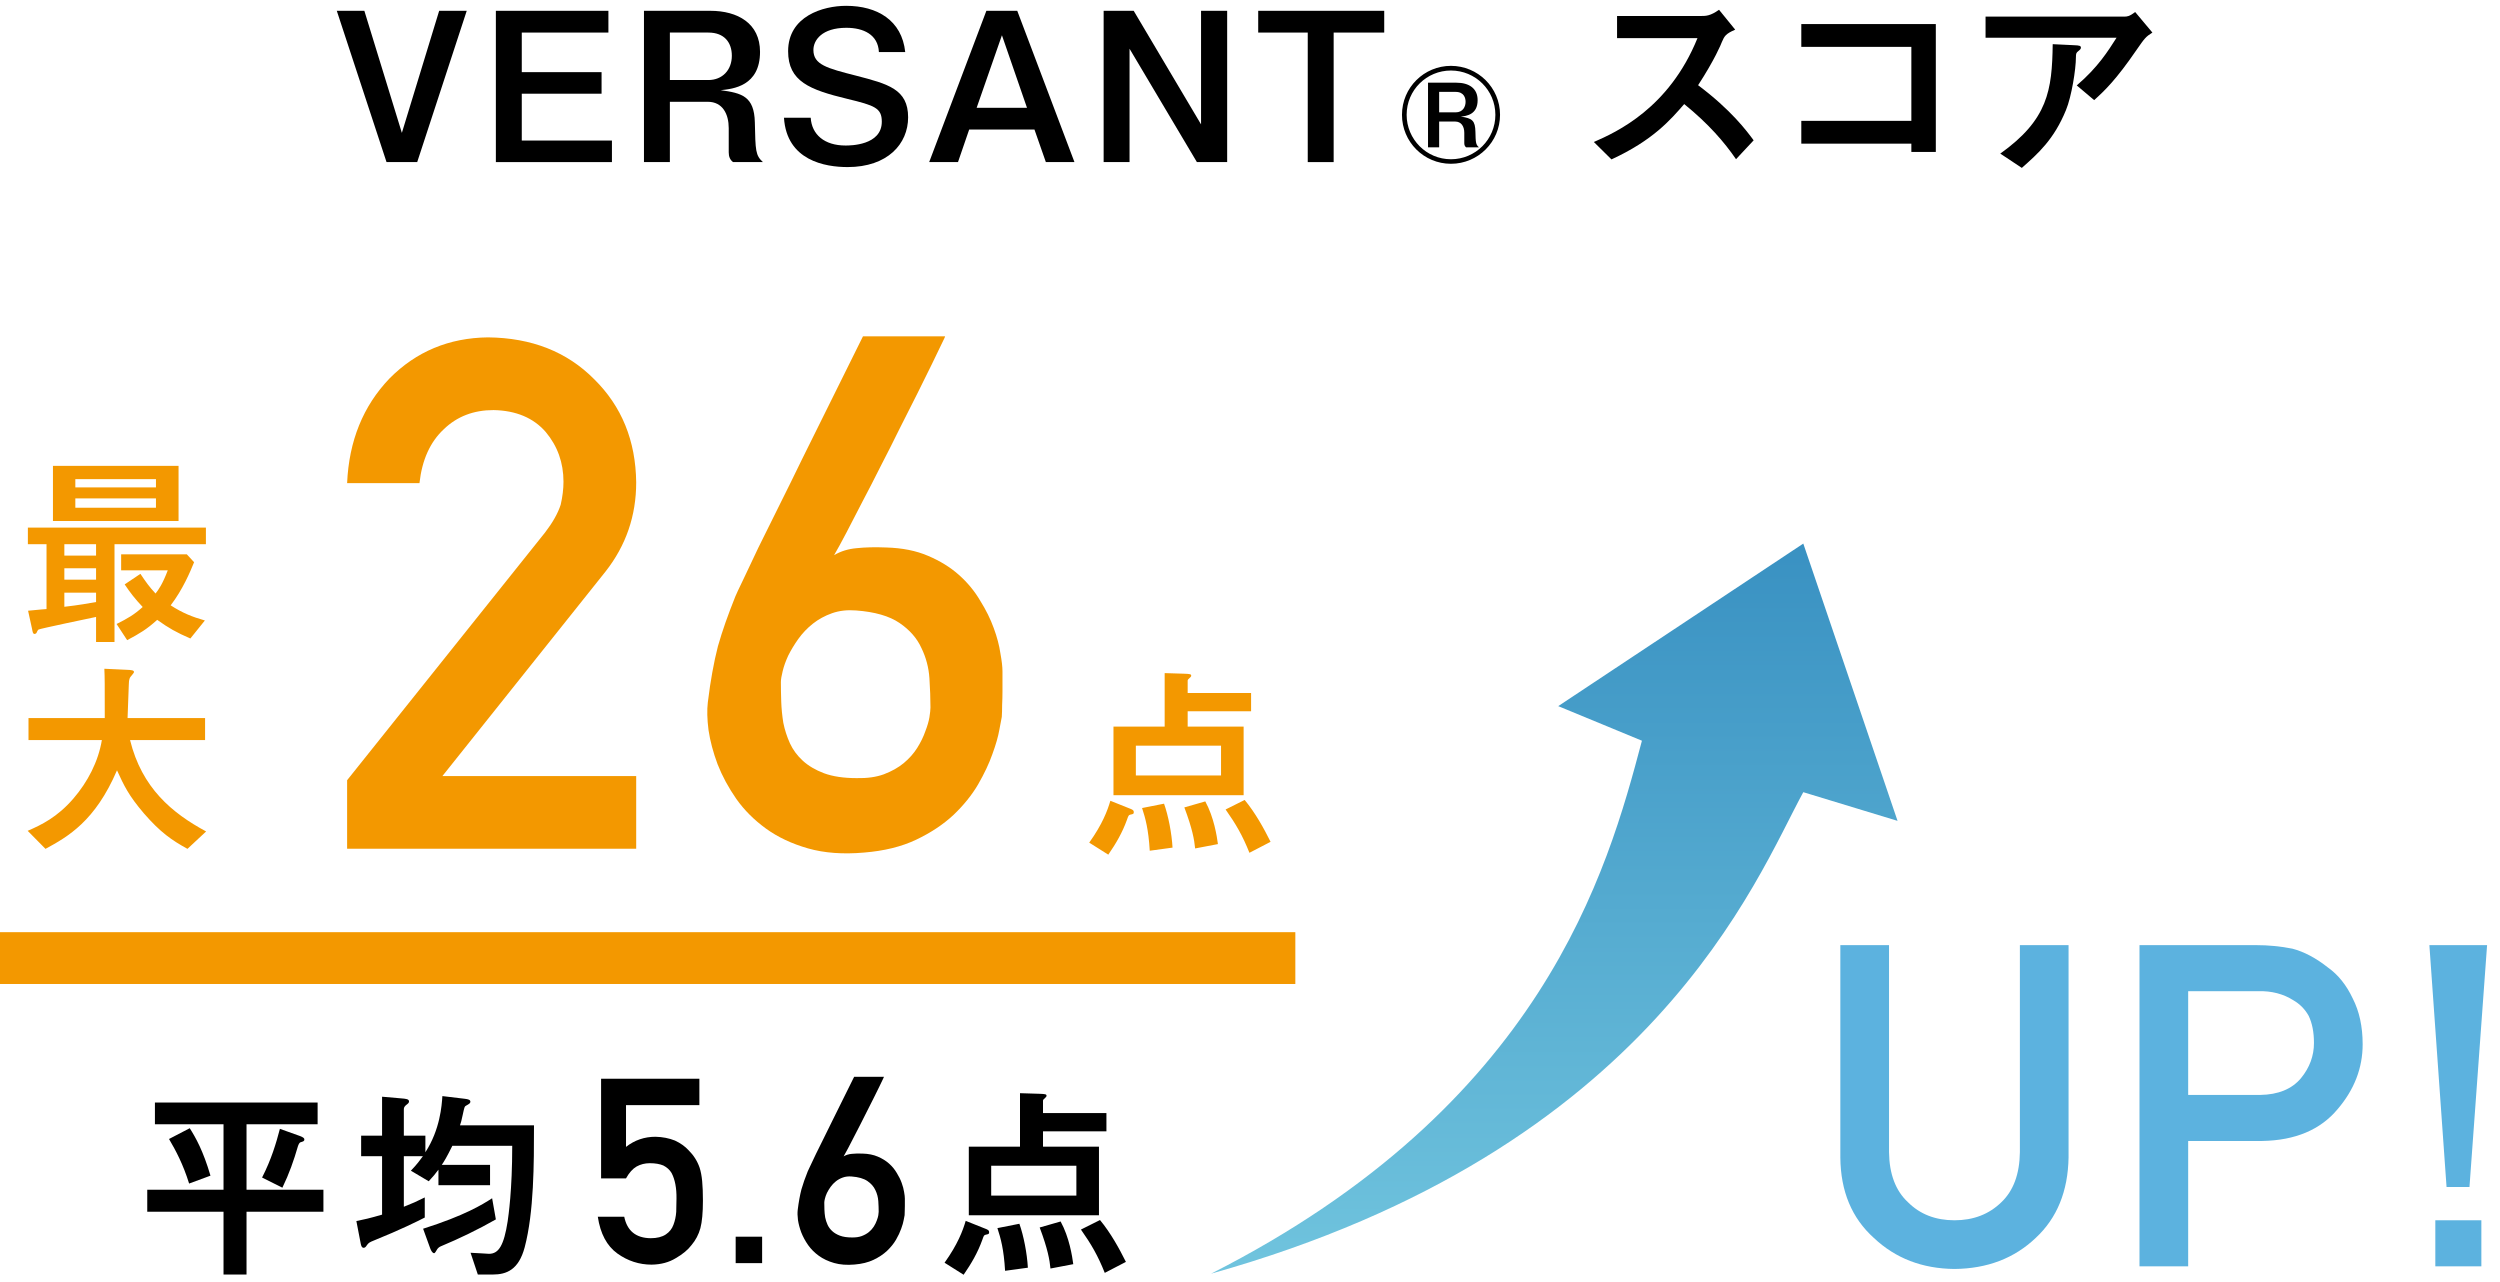
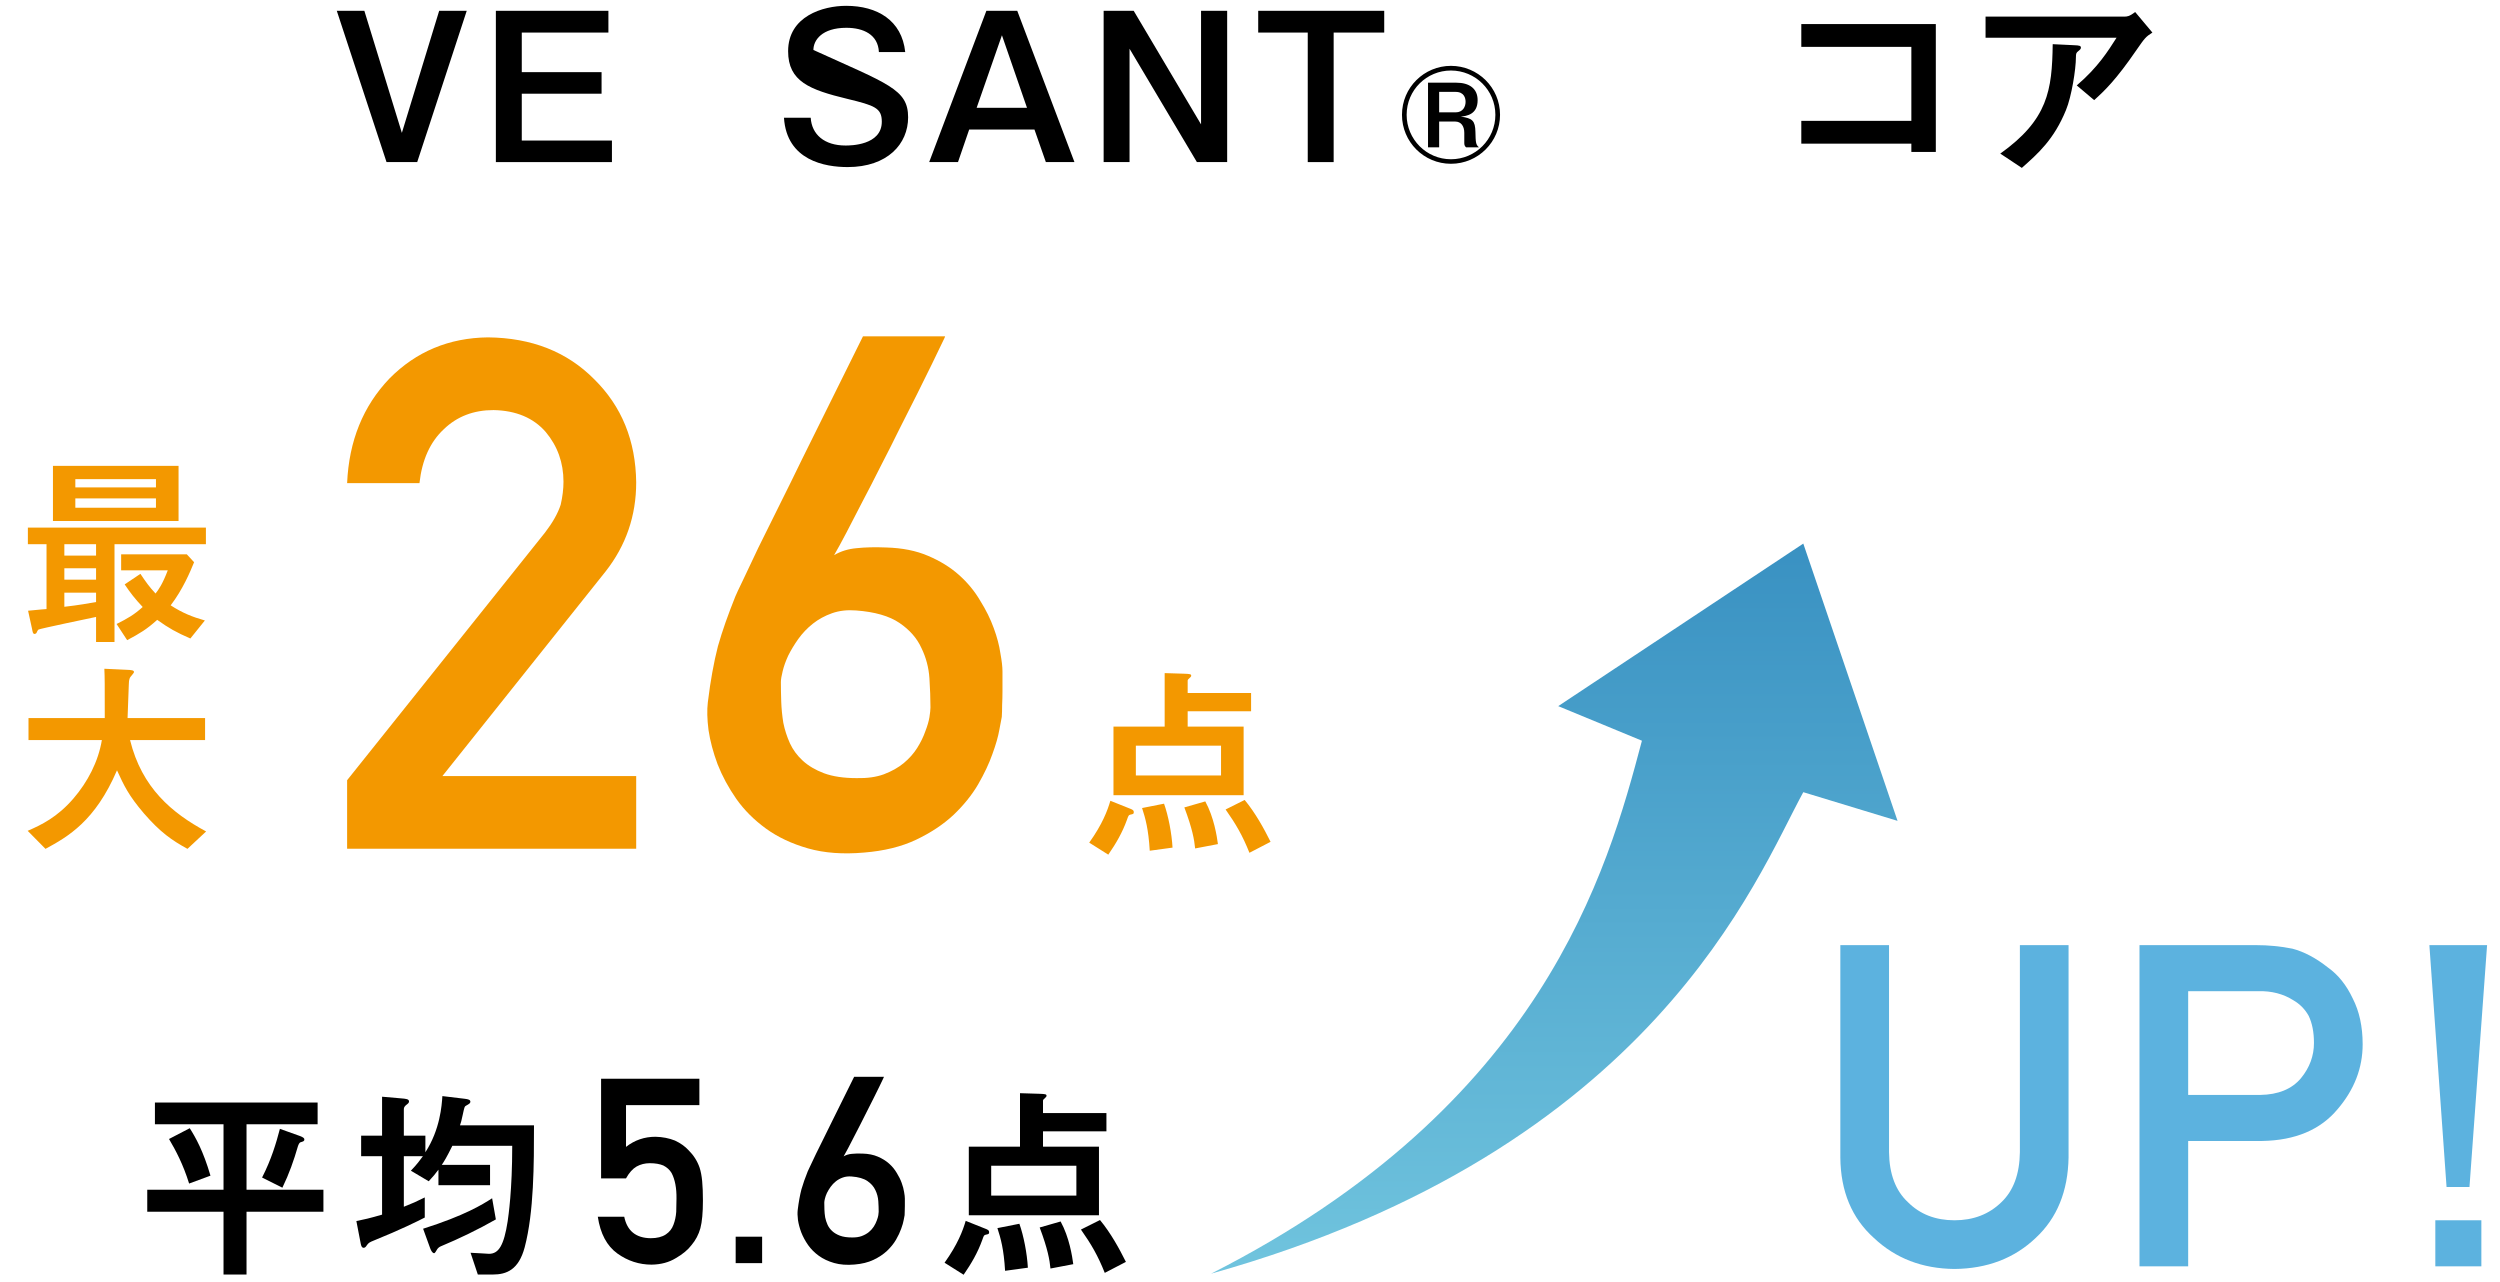
<svg xmlns="http://www.w3.org/2000/svg" width="193" height="99" viewBox="0 0 193 99" fill="none">
  <path d="M17.256 98.394V93.546H11.368V91.85H17.256V86.794H11.96V85.114H24.52V86.794H19.032V91.85H24.968V93.546H19.032V98.394H17.256ZM13.048 87.93L14.648 87.098C15.096 87.802 15.688 88.842 16.248 90.762L14.6 91.37C14.136 89.882 13.576 88.826 13.048 87.93ZM21.8 91.69L20.232 90.906C20.952 89.498 21.32 88.25 21.608 87.146L23.128 87.69C23.464 87.818 23.496 87.882 23.496 87.978C23.496 88.09 23.416 88.122 23.192 88.186C23.112 88.218 23.048 88.346 23 88.49C22.68 89.594 22.328 90.602 21.8 91.69Z" fill="black" />
  <path d="M37.992 92.506L38.28 94.138C36.904 94.922 35.48 95.61 34.024 96.218C33.912 96.266 33.816 96.346 33.752 96.442C33.656 96.586 33.592 96.746 33.512 96.746C33.384 96.746 33.272 96.538 33.208 96.362L32.664 94.858C35.88 93.834 37.224 93.002 37.992 92.506ZM34.104 89.93H37.832V91.498H33.848V90.298C33.608 90.618 33.432 90.842 33.096 91.194L31.72 90.378C32.184 89.898 32.44 89.546 32.648 89.258H31.176V93.162C31.832 92.906 32.184 92.746 32.792 92.442V93.994C32.232 94.282 30.952 94.922 28.856 95.77C28.536 95.898 28.456 95.946 28.328 96.122C28.248 96.25 28.184 96.33 28.072 96.33C27.928 96.33 27.88 96.17 27.848 96.01L27.512 94.266C28.072 94.154 28.568 94.042 29.496 93.77V89.258H27.88V87.674H29.496V84.666L30.968 84.794C31.336 84.826 31.576 84.842 31.576 85.034C31.576 85.13 31.512 85.194 31.336 85.322C31.176 85.466 31.176 85.562 31.176 85.674V87.674H32.84V88.954C33.976 87.194 34.104 85.354 34.152 84.618L35.88 84.826C36.152 84.858 36.312 84.906 36.312 85.05C36.312 85.162 36.248 85.21 35.96 85.37C35.864 85.418 35.848 85.482 35.72 86.074C35.64 86.474 35.576 86.698 35.512 86.874H41.224C41.224 89.85 41.224 93.578 40.504 96.298C40.04 98.026 39.112 98.394 38.04 98.394H36.888L36.328 96.714C36.52 96.714 37.656 96.794 37.752 96.794C38.504 96.794 38.904 96.138 39.192 94.282C39.256 93.818 39.544 91.914 39.544 88.458H34.92C34.504 89.306 34.28 89.674 34.104 89.93Z" fill="black" />
  <path d="M46.404 83.276H53.992V85.317H48.328V88.54C48.992 88.019 49.751 87.758 50.603 87.758C51.15 87.771 51.652 87.869 52.107 88.051C52.537 88.253 52.885 88.501 53.152 88.793C53.549 89.184 53.836 89.637 54.012 90.151C54.103 90.431 54.168 90.773 54.207 91.176C54.246 91.586 54.266 92.091 54.266 92.69C54.266 93.614 54.2 94.324 54.07 94.819C53.934 95.307 53.706 95.74 53.387 96.118C53.107 96.489 52.7 96.827 52.166 97.133C51.645 97.452 51.027 97.618 50.31 97.631C49.347 97.631 48.465 97.345 47.664 96.772C46.85 96.186 46.346 95.239 46.15 93.93H48.191C48.413 95.024 49.093 95.577 50.232 95.59C50.721 95.59 51.111 95.493 51.404 95.297C51.684 95.109 51.88 94.861 51.99 94.555C52.107 94.249 52.179 93.917 52.205 93.559C52.218 93.207 52.225 92.866 52.225 92.534C52.238 91.72 52.111 91.059 51.844 90.551C51.7 90.31 51.489 90.118 51.209 89.975C50.929 89.858 50.581 89.799 50.164 89.799C49.793 89.799 49.454 89.884 49.148 90.053C48.842 90.229 48.569 90.535 48.328 90.971H46.404V83.276Z" fill="black" />
  <path d="M56.794 95.473H58.836V97.514H56.794V95.473Z" fill="black" />
  <path d="M68.244 83.129C68.251 83.129 68.218 83.201 68.146 83.344C68.081 83.481 67.99 83.67 67.873 83.911C67.756 84.151 67.619 84.428 67.463 84.741C67.307 85.053 67.141 85.382 66.965 85.727C66.796 86.072 66.62 86.42 66.438 86.772C66.262 87.124 66.089 87.459 65.92 87.778C65.757 88.097 65.607 88.387 65.471 88.647C65.334 88.907 65.22 89.116 65.129 89.272C65.318 89.161 65.529 89.096 65.764 89.077C66.004 89.051 66.281 89.044 66.594 89.057C67.043 89.07 67.434 89.148 67.766 89.291C68.104 89.435 68.394 89.614 68.635 89.829C68.876 90.043 69.074 90.284 69.23 90.551C69.393 90.812 69.52 91.069 69.611 91.323C69.702 91.57 69.764 91.805 69.797 92.026C69.836 92.241 69.855 92.41 69.855 92.534C69.855 92.573 69.855 92.644 69.855 92.749C69.855 92.853 69.855 92.97 69.855 93.1C69.855 93.224 69.852 93.351 69.846 93.481C69.846 93.611 69.842 93.722 69.836 93.813C69.829 93.859 69.807 93.979 69.767 94.174C69.735 94.363 69.67 94.591 69.572 94.858C69.481 95.118 69.348 95.401 69.172 95.707C68.996 96.007 68.765 96.293 68.478 96.567C68.192 96.834 67.844 97.065 67.434 97.26C67.023 97.456 66.535 97.576 65.969 97.622C65.376 97.674 64.852 97.635 64.396 97.504C63.941 97.374 63.547 97.189 63.215 96.948C62.883 96.707 62.606 96.43 62.385 96.118C62.163 95.799 61.988 95.473 61.857 95.141C61.734 94.809 61.649 94.49 61.603 94.184C61.564 93.878 61.558 93.618 61.584 93.403C61.623 93.084 61.665 92.801 61.711 92.553C61.757 92.299 61.809 92.058 61.867 91.831C61.932 91.603 62.004 91.378 62.082 91.157C62.16 90.935 62.251 90.695 62.355 90.434C62.382 90.369 62.453 90.216 62.57 89.975C62.688 89.728 62.831 89.425 63 89.067C63.176 88.709 63.371 88.315 63.586 87.885C63.801 87.456 64.016 87.019 64.23 86.577C64.738 85.548 65.308 84.399 65.939 83.129H68.244ZM67.834 93.549C67.834 93.302 67.824 93.028 67.805 92.729C67.785 92.43 67.71 92.146 67.58 91.879C67.456 91.606 67.251 91.372 66.965 91.176C66.678 90.981 66.271 90.864 65.744 90.825C65.497 90.805 65.272 90.831 65.07 90.903C64.868 90.974 64.689 91.072 64.533 91.196C64.377 91.32 64.24 91.463 64.123 91.626C64.012 91.782 63.918 91.938 63.84 92.094C63.768 92.251 63.716 92.397 63.684 92.534C63.651 92.664 63.635 92.765 63.635 92.836C63.635 92.999 63.638 93.181 63.645 93.383C63.651 93.579 63.67 93.777 63.703 93.979C63.742 94.174 63.804 94.366 63.889 94.555C63.973 94.737 64.094 94.9 64.25 95.043C64.406 95.187 64.605 95.304 64.846 95.395C65.093 95.486 65.399 95.532 65.764 95.532C66.057 95.538 66.311 95.502 66.525 95.424C66.747 95.34 66.932 95.236 67.082 95.112C67.238 94.982 67.365 94.838 67.463 94.682C67.561 94.526 67.635 94.373 67.688 94.223C67.746 94.073 67.785 93.94 67.805 93.823C67.824 93.699 67.834 93.608 67.834 93.549Z" fill="black" />
  <path d="M78.744 88.522V84.394L80.296 84.442C80.68 84.458 80.792 84.474 80.792 84.586C80.792 84.65 80.76 84.682 80.728 84.714C80.552 84.89 80.52 84.89 80.52 84.986V85.93H85.416V87.338H80.52V88.522H84.84V93.818H74.792V88.522H78.744ZM83.096 92.298V89.994H76.52V92.298H83.096ZM74.552 94.25L75.992 94.826C76.248 94.922 76.36 94.97 76.36 95.13C76.36 95.258 76.328 95.274 76.088 95.322C75.96 95.354 75.944 95.402 75.832 95.722C75.48 96.698 75 97.53 74.392 98.41L72.92 97.482C73.928 96.074 74.328 95.018 74.552 94.25ZM77 94.81L78.696 94.474C79.032 95.418 79.288 96.762 79.352 97.866L77.592 98.106C77.496 96.442 77.256 95.594 77 94.81ZM80.264 94.762L81.88 94.298C82.552 95.53 82.776 96.986 82.856 97.594L81.096 97.93C81.032 97.258 80.888 96.426 80.264 94.762ZM83.448 94.922L84.92 94.186C85.752 95.194 86.392 96.362 86.92 97.418L85.288 98.266C84.76 96.938 84.248 96.058 83.448 94.922Z" fill="black" />
-   <line y1="73.964" x2="100" y2="73.964" stroke="#F39800" stroke-width="4" />
  <path d="M89.912 56.092V51.964L91.464 52.012C91.848 52.028 91.96 52.044 91.96 52.156C91.96 52.22 91.928 52.252 91.896 52.284C91.72 52.46 91.688 52.46 91.688 52.556V53.5H96.584V54.908H91.688V56.092H96.008V61.388H85.96V56.092H89.912ZM94.264 59.868V57.564H87.688V59.868H94.264ZM85.72 61.82L87.16 62.396C87.416 62.492 87.528 62.54 87.528 62.7C87.528 62.828 87.496 62.844 87.256 62.892C87.128 62.924 87.112 62.972 87 63.292C86.648 64.268 86.168 65.1 85.56 65.98L84.088 65.052C85.096 63.644 85.496 62.588 85.72 61.82ZM88.168 62.38L89.864 62.044C90.2 62.988 90.456 64.332 90.52 65.436L88.76 65.676C88.664 64.012 88.424 63.164 88.168 62.38ZM91.432 62.332L93.048 61.868C93.72 63.1 93.944 64.556 94.024 65.164L92.264 65.5C92.2 64.828 92.056 63.996 91.432 62.332ZM94.616 62.492L96.088 61.756C96.92 62.764 97.56 63.932 98.088 64.988L96.456 65.836C95.928 64.508 95.416 63.628 94.616 62.492Z" fill="#F39800" />
  <path d="M26.797 60.232L42.077 41.111C42.668 40.341 43.071 39.625 43.286 38.962C43.429 38.336 43.501 37.745 43.501 37.19C43.501 35.722 43.044 34.442 42.131 33.35C41.182 32.258 39.839 31.694 38.103 31.658C36.563 31.658 35.283 32.15 34.263 33.135C33.206 34.12 32.58 35.507 32.383 37.297H26.797C26.94 34.039 28.032 31.344 30.073 29.214C32.132 27.137 34.665 26.081 37.673 26.045C41.039 26.081 43.769 27.155 45.864 29.268C47.995 31.362 49.078 34.021 49.114 37.244C49.114 39.822 48.326 42.113 46.75 44.119L34.155 59.91H49.114V65.522H26.797V60.232Z" fill="#F39800" />
  <path d="M72.96 25.964C72.978 25.964 72.888 26.161 72.692 26.555C72.513 26.931 72.262 27.45 71.94 28.113C71.617 28.775 71.241 29.536 70.812 30.395C70.382 31.255 69.925 32.159 69.442 33.108C68.977 34.057 68.493 35.015 67.992 35.981C67.508 36.948 67.034 37.87 66.569 38.748C66.121 39.625 65.709 40.422 65.333 41.138C64.957 41.854 64.644 42.427 64.393 42.856C64.912 42.552 65.494 42.373 66.139 42.319C66.801 42.248 67.562 42.23 68.421 42.266C69.657 42.301 70.731 42.516 71.644 42.91C72.575 43.304 73.372 43.796 74.034 44.387C74.697 44.978 75.243 45.641 75.672 46.374C76.12 47.091 76.469 47.798 76.72 48.496C76.971 49.176 77.141 49.821 77.23 50.43C77.338 51.02 77.391 51.486 77.391 51.826C77.391 51.934 77.391 52.13 77.391 52.417C77.391 52.703 77.391 53.026 77.391 53.384C77.391 53.724 77.382 54.073 77.364 54.431C77.364 54.789 77.356 55.094 77.338 55.344C77.32 55.47 77.257 55.801 77.15 56.338C77.06 56.857 76.881 57.484 76.612 58.218C76.362 58.934 75.995 59.713 75.511 60.554C75.028 61.378 74.392 62.166 73.605 62.917C72.817 63.651 71.859 64.287 70.731 64.824C69.603 65.361 68.26 65.692 66.703 65.818C65.074 65.961 63.632 65.854 62.379 65.496C61.126 65.138 60.043 64.627 59.13 63.965C58.217 63.302 57.456 62.541 56.847 61.682C56.238 60.805 55.755 59.91 55.397 58.997C55.056 58.084 54.824 57.206 54.698 56.365C54.591 55.523 54.573 54.807 54.645 54.216C54.752 53.339 54.868 52.56 54.994 51.88C55.119 51.182 55.262 50.519 55.423 49.893C55.602 49.266 55.8 48.648 56.014 48.04C56.229 47.431 56.48 46.768 56.766 46.052C56.838 45.873 57.035 45.453 57.357 44.79C57.679 44.11 58.073 43.277 58.539 42.292C59.022 41.308 59.559 40.225 60.15 39.043C60.741 37.861 61.332 36.662 61.922 35.444C63.319 32.616 64.886 29.456 66.622 25.964H72.96ZM71.832 54.619C71.832 53.939 71.805 53.187 71.752 52.363C71.698 51.54 71.492 50.761 71.134 50.027C70.794 49.275 70.23 48.63 69.442 48.093C68.654 47.556 67.535 47.234 66.085 47.127C65.405 47.073 64.787 47.144 64.232 47.341C63.677 47.538 63.185 47.807 62.755 48.147C62.325 48.487 61.949 48.881 61.627 49.329C61.323 49.758 61.063 50.188 60.848 50.618C60.651 51.047 60.508 51.45 60.419 51.826C60.329 52.184 60.284 52.462 60.284 52.659C60.284 53.106 60.293 53.608 60.311 54.163C60.329 54.7 60.383 55.246 60.472 55.801C60.58 56.338 60.75 56.866 60.983 57.385C61.215 57.887 61.547 58.334 61.976 58.728C62.406 59.122 62.952 59.444 63.614 59.695C64.295 59.946 65.136 60.071 66.139 60.071C66.945 60.089 67.643 59.99 68.234 59.775C68.842 59.543 69.353 59.256 69.764 58.916C70.194 58.558 70.543 58.164 70.812 57.734C71.08 57.305 71.286 56.884 71.429 56.472C71.591 56.06 71.698 55.693 71.752 55.371C71.805 55.031 71.832 54.78 71.832 54.619Z" fill="#F39800" />
  <path d="M8.84 42.012V49.564H7.416V47.628C7.032 47.708 3.048 48.54 2.968 48.604C2.92 48.636 2.824 48.828 2.808 48.876C2.76 48.924 2.712 48.94 2.664 48.94C2.536 48.94 2.52 48.78 2.472 48.54L2.168 47.148C3.192 47.052 3.32 47.036 3.592 47.02V42.012H2.152V40.732H15.896V42.012H8.84ZM4.968 43.868V44.748H7.416V43.868H4.968ZM4.968 45.756V46.844C6.104 46.716 6.872 46.572 7.416 46.476V45.756H4.968ZM7.416 42.012H4.968V42.892H7.416V42.012ZM13.784 40.22H4.088V35.964H13.784V40.22ZM12.04 37.628V36.988H5.816V37.628H12.04ZM12.04 38.476H5.816V39.196H12.04V38.476ZM9.624 45.116L10.84 44.3C11.256 44.924 11.528 45.308 12.008 45.82C12.248 45.516 12.552 45.084 12.952 44.028H9.352V42.796H14.424L14.984 43.404C14.68 44.156 14.104 45.516 13.176 46.732C14.088 47.324 14.856 47.628 15.816 47.9L14.696 49.292C13.624 48.828 13 48.476 12.136 47.852C11.32 48.588 10.808 48.892 9.816 49.42L9 48.172C9.864 47.74 10.36 47.452 11.016 46.86C10.408 46.22 10.056 45.756 9.624 45.116Z" fill="#F39800" />
  <path d="M9.848 55.436H15.832V57.132H10.04C10.952 60.828 13.272 62.764 15.912 64.188L14.472 65.532C13.256 64.86 12.392 64.268 11.112 62.796C9.912 61.388 9.576 60.652 9.032 59.468C7.352 63.388 5.256 64.588 3.512 65.532L2.136 64.14C3.208 63.676 4.424 63.084 5.656 61.66C6.776 60.364 7.592 58.78 7.864 57.132H2.2V55.436H8.088C8.088 52.636 8.088 52.332 8.056 51.628L9.784 51.708C10.152 51.724 10.344 51.74 10.344 51.884C10.344 51.964 10.056 52.252 10.024 52.332C9.96 52.508 9.944 52.652 9.944 52.844C9.912 53.708 9.864 55.116 9.848 55.436Z" fill="#F39800" />
  <path d="M142.074 72.964H145.833V88.951C145.855 90.64 146.343 91.927 147.295 92.811C148.225 93.741 149.421 94.206 150.884 94.206C152.346 94.206 153.554 93.741 154.506 92.811C155.436 91.927 155.912 90.64 155.935 88.951V72.964H159.693V89.359C159.648 91.967 158.803 94.036 157.159 95.566C155.504 97.142 153.412 97.942 150.884 97.964C148.401 97.942 146.326 97.142 144.659 95.566C142.959 94.036 142.097 91.967 142.074 89.359V72.964Z" fill="#5CB2DF" />
  <path d="M168.927 84.529H174.489C175.883 84.506 176.932 84.076 177.635 83.237C178.304 82.42 178.638 81.513 178.638 80.515C178.638 79.688 178.502 78.99 178.23 78.424C177.947 77.913 177.55 77.511 177.04 77.216C176.269 76.728 175.373 76.496 174.352 76.519H168.927V84.529ZM165.169 72.964H174.148C175.123 72.964 176.064 73.055 176.971 73.237C177.879 73.475 178.797 73.962 179.727 74.699C180.509 75.255 181.144 76.048 181.631 77.08C182.142 78.078 182.397 79.257 182.397 80.617C182.397 82.454 181.75 84.126 180.458 85.634C179.131 87.222 177.193 88.038 174.642 88.083H168.927V97.76H165.169V72.964Z" fill="#5CB2DF" />
  <path d="M187.548 72.964H192.003L190.643 91.638H188.874L187.548 72.964ZM188.007 94.206H191.561V97.76H188.007V94.206Z" fill="#5CB2DF" />
  <path d="M120.295 54.513L139.214 41.964L146.491 63.371L139.214 61.156C135.576 67.8 127.69 88.734 93.491 98.329C119.104 85.338 124.089 67.271 126.757 57.183L120.295 54.513Z" fill="url(#paint0_linear_307_4758)" />
  <path d="M26 0.834H28.128L31.024 10.258L33.904 0.834H36.032L32.208 12.514H29.84L26 0.834Z" fill="black" />
  <path d="M38.281 0.834H46.969V2.514H40.281V5.57H46.441V7.234H40.281V10.85H47.241V12.514H38.281V0.834Z" fill="black" />
-   <path d="M49.714 0.834H54.834C56.962 0.834 58.674 1.81 58.674 4.002C58.674 6.658 56.578 6.866 55.634 6.962C57.266 7.186 58.226 7.426 58.274 9.442C58.322 11.65 58.322 11.986 58.898 12.514H56.594C56.354 12.338 56.258 12.082 56.258 11.762V9.89C56.258 8.818 55.794 7.858 54.642 7.858H51.714V12.514H49.714V0.834ZM51.714 2.514V6.178H54.69C55.762 6.178 56.498 5.41 56.498 4.306C56.498 3.266 55.906 2.514 54.69 2.514H51.714Z" fill="black" />
-   <path d="M60.523 9.09H62.587C62.667 10.386 63.643 11.234 65.275 11.234C65.627 11.234 68.075 11.234 68.075 9.394C68.075 8.338 67.531 8.146 65.419 7.634C62.507 6.93 60.843 6.29 60.843 3.954C60.843 1.25 63.531 0.45 65.323 0.45C67.723 0.45 69.627 1.57 69.883 4.018H67.851C67.787 2.674 66.667 2.146 65.339 2.146C63.451 2.146 62.795 3.106 62.795 3.858C62.795 4.994 63.835 5.266 66.091 5.842C68.555 6.482 70.107 6.882 70.107 9.058C70.107 11.106 68.523 12.898 65.435 12.898C63.707 12.898 60.731 12.402 60.523 9.09Z" fill="black" />
+   <path d="M60.523 9.09H62.587C62.667 10.386 63.643 11.234 65.275 11.234C65.627 11.234 68.075 11.234 68.075 9.394C68.075 8.338 67.531 8.146 65.419 7.634C62.507 6.93 60.843 6.29 60.843 3.954C60.843 1.25 63.531 0.45 65.323 0.45C67.723 0.45 69.627 1.57 69.883 4.018H67.851C67.787 2.674 66.667 2.146 65.339 2.146C63.451 2.146 62.795 3.106 62.795 3.858C68.555 6.482 70.107 6.882 70.107 9.058C70.107 11.106 68.523 12.898 65.435 12.898C63.707 12.898 60.731 12.402 60.523 9.09Z" fill="black" />
  <path d="M76.148 0.834H78.532L82.948 12.514H80.74L79.861 10.002H74.82L73.957 12.514H71.733L76.148 0.834ZM77.349 2.722L75.397 8.322H79.284L77.349 2.722Z" fill="black" />
  <path d="M85.201 0.834H87.521L92.721 9.602V0.834H94.737V12.514H92.401L87.201 3.762V12.514H85.201V0.834Z" fill="black" />
  <path d="M97.134 0.834H106.862V2.514H102.958V12.514H100.958V2.514H97.134V0.834Z" fill="black" />
  <path d="M110.243 6.384H112.433C113.413 6.384 114.073 6.824 114.073 7.734C114.073 8.854 113.203 8.954 112.773 9.004C113.673 9.124 113.883 9.324 113.903 10.174C113.923 10.984 113.923 11.154 114.173 11.374H113.183C113.083 11.294 113.043 11.194 113.043 11.054V10.254C113.043 9.724 112.783 9.384 112.343 9.384H111.103V11.374H110.243V6.384ZM111.103 7.094V8.674H112.373C112.953 8.674 113.143 8.214 113.143 7.864C113.143 7.604 113.053 7.094 112.373 7.094H111.103ZM112.013 5.084C114.083 5.084 115.803 6.754 115.803 8.864C115.803 10.954 114.103 12.644 112.013 12.644C109.923 12.644 108.233 10.954 108.233 8.864C108.233 6.754 109.943 5.084 112.013 5.084ZM112.013 5.444C110.143 5.444 108.593 6.944 108.593 8.864C108.593 10.754 110.123 12.294 112.013 12.294C113.913 12.294 115.443 10.754 115.443 8.864C115.443 6.954 113.893 5.444 112.013 5.444Z" fill="black" />
-   <path d="M135.381 10.834L134.021 12.29C133.109 10.962 131.909 9.57 130.021 8.034C128.965 9.25 127.605 10.834 124.405 12.306L123.045 10.962C124.805 10.194 128.853 8.354 131.045 2.946H124.837V1.234H131.333C131.685 1.234 132.037 1.234 132.709 0.754L133.957 2.29C133.221 2.61 133.125 2.786 132.933 3.234C132.869 3.41 132.373 4.61 131.093 6.578C133.653 8.498 134.853 10.114 135.381 10.834Z" fill="black" />
  <path d="M149.445 1.858V11.73H147.557V11.09H139.061V9.33H147.557V3.618H139.061V1.858H149.445Z" fill="black" />
  <path d="M163.397 2.914H153.285V1.282H163.989C164.197 1.282 164.373 1.282 164.837 0.93L166.165 2.514C165.637 2.85 165.573 2.946 164.949 3.842C163.349 6.178 162.469 7.01 161.669 7.73L160.325 6.594C161.973 5.186 162.741 3.938 163.397 2.914ZM156.085 12.962L154.421 11.858C158.101 9.234 158.421 6.978 158.469 3.41L160.117 3.49C160.549 3.506 160.645 3.538 160.645 3.682C160.645 3.762 160.597 3.826 160.453 3.938C160.293 4.066 160.261 4.114 160.261 4.418C160.261 5.346 159.925 7.458 159.493 8.498C158.565 10.77 157.349 11.842 156.085 12.962Z" fill="black" />
  <defs>
    <linearGradient id="paint0_linear_307_4758" x1="119.991" y1="41.964" x2="119.991" y2="98.329" gradientUnits="userSpaceOnUse">
      <stop stop-color="#3991C2" />
      <stop offset="1" stop-color="#70C4DE" />
    </linearGradient>
  </defs>
</svg>